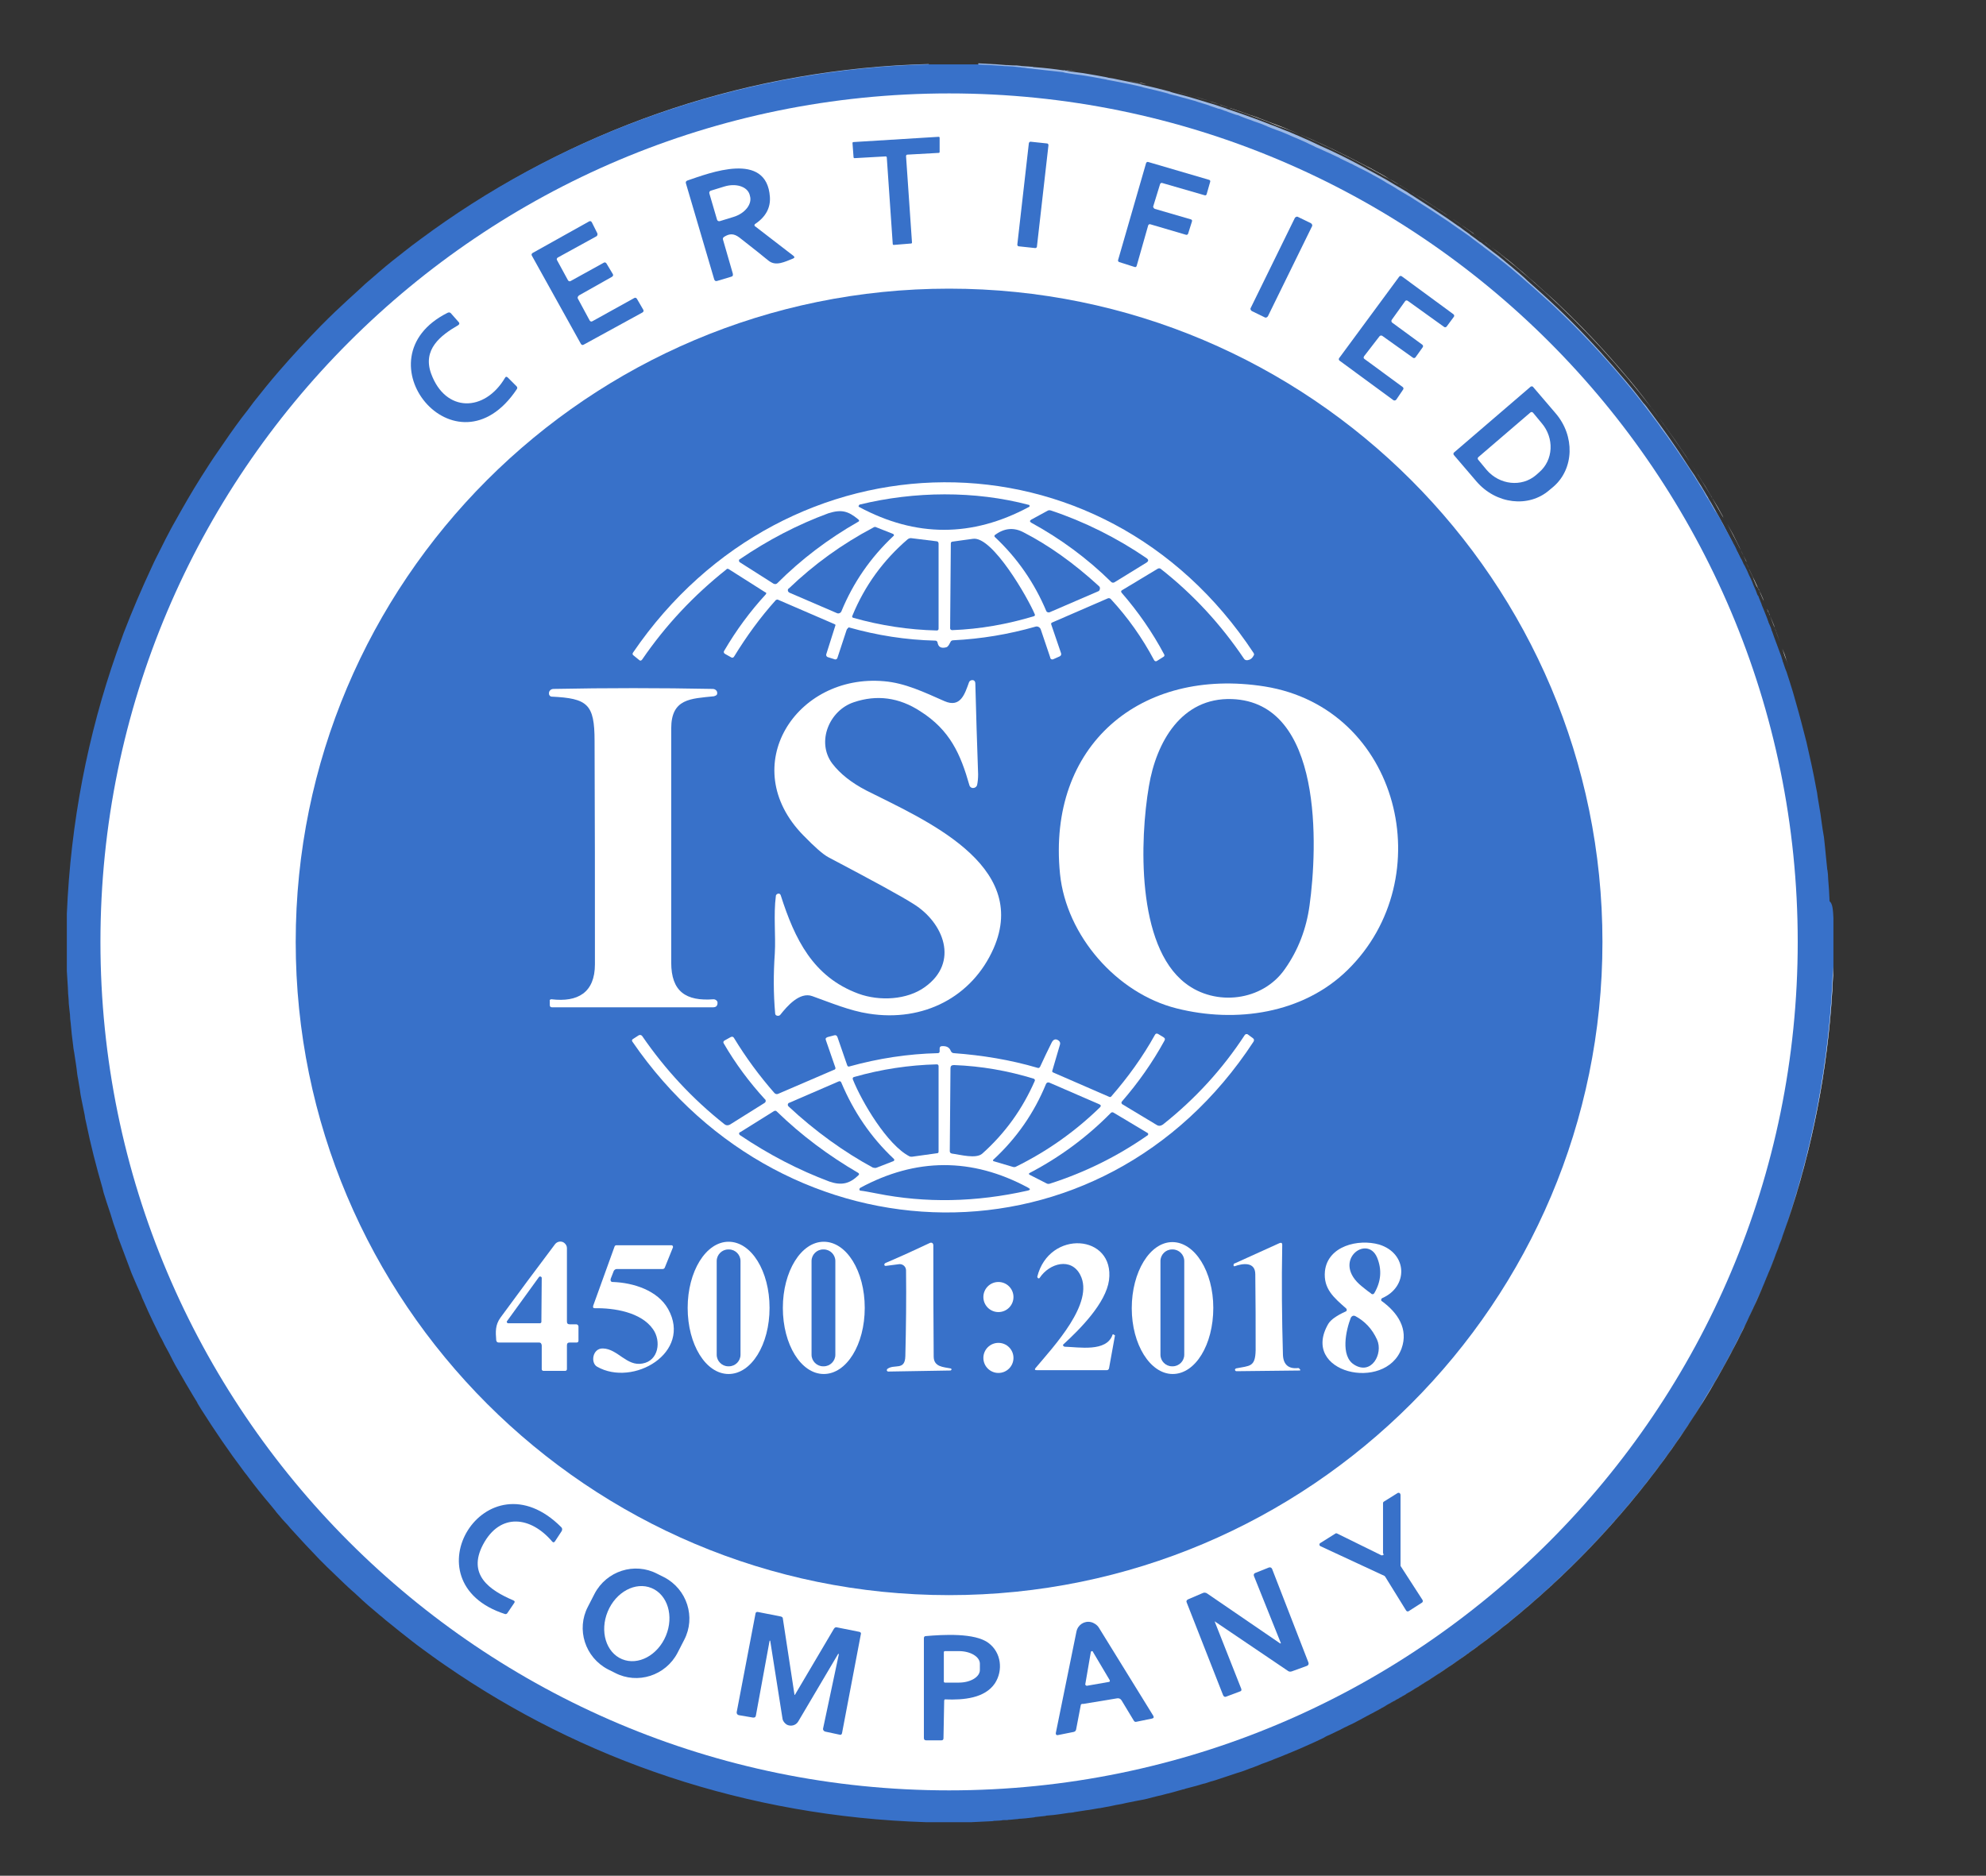
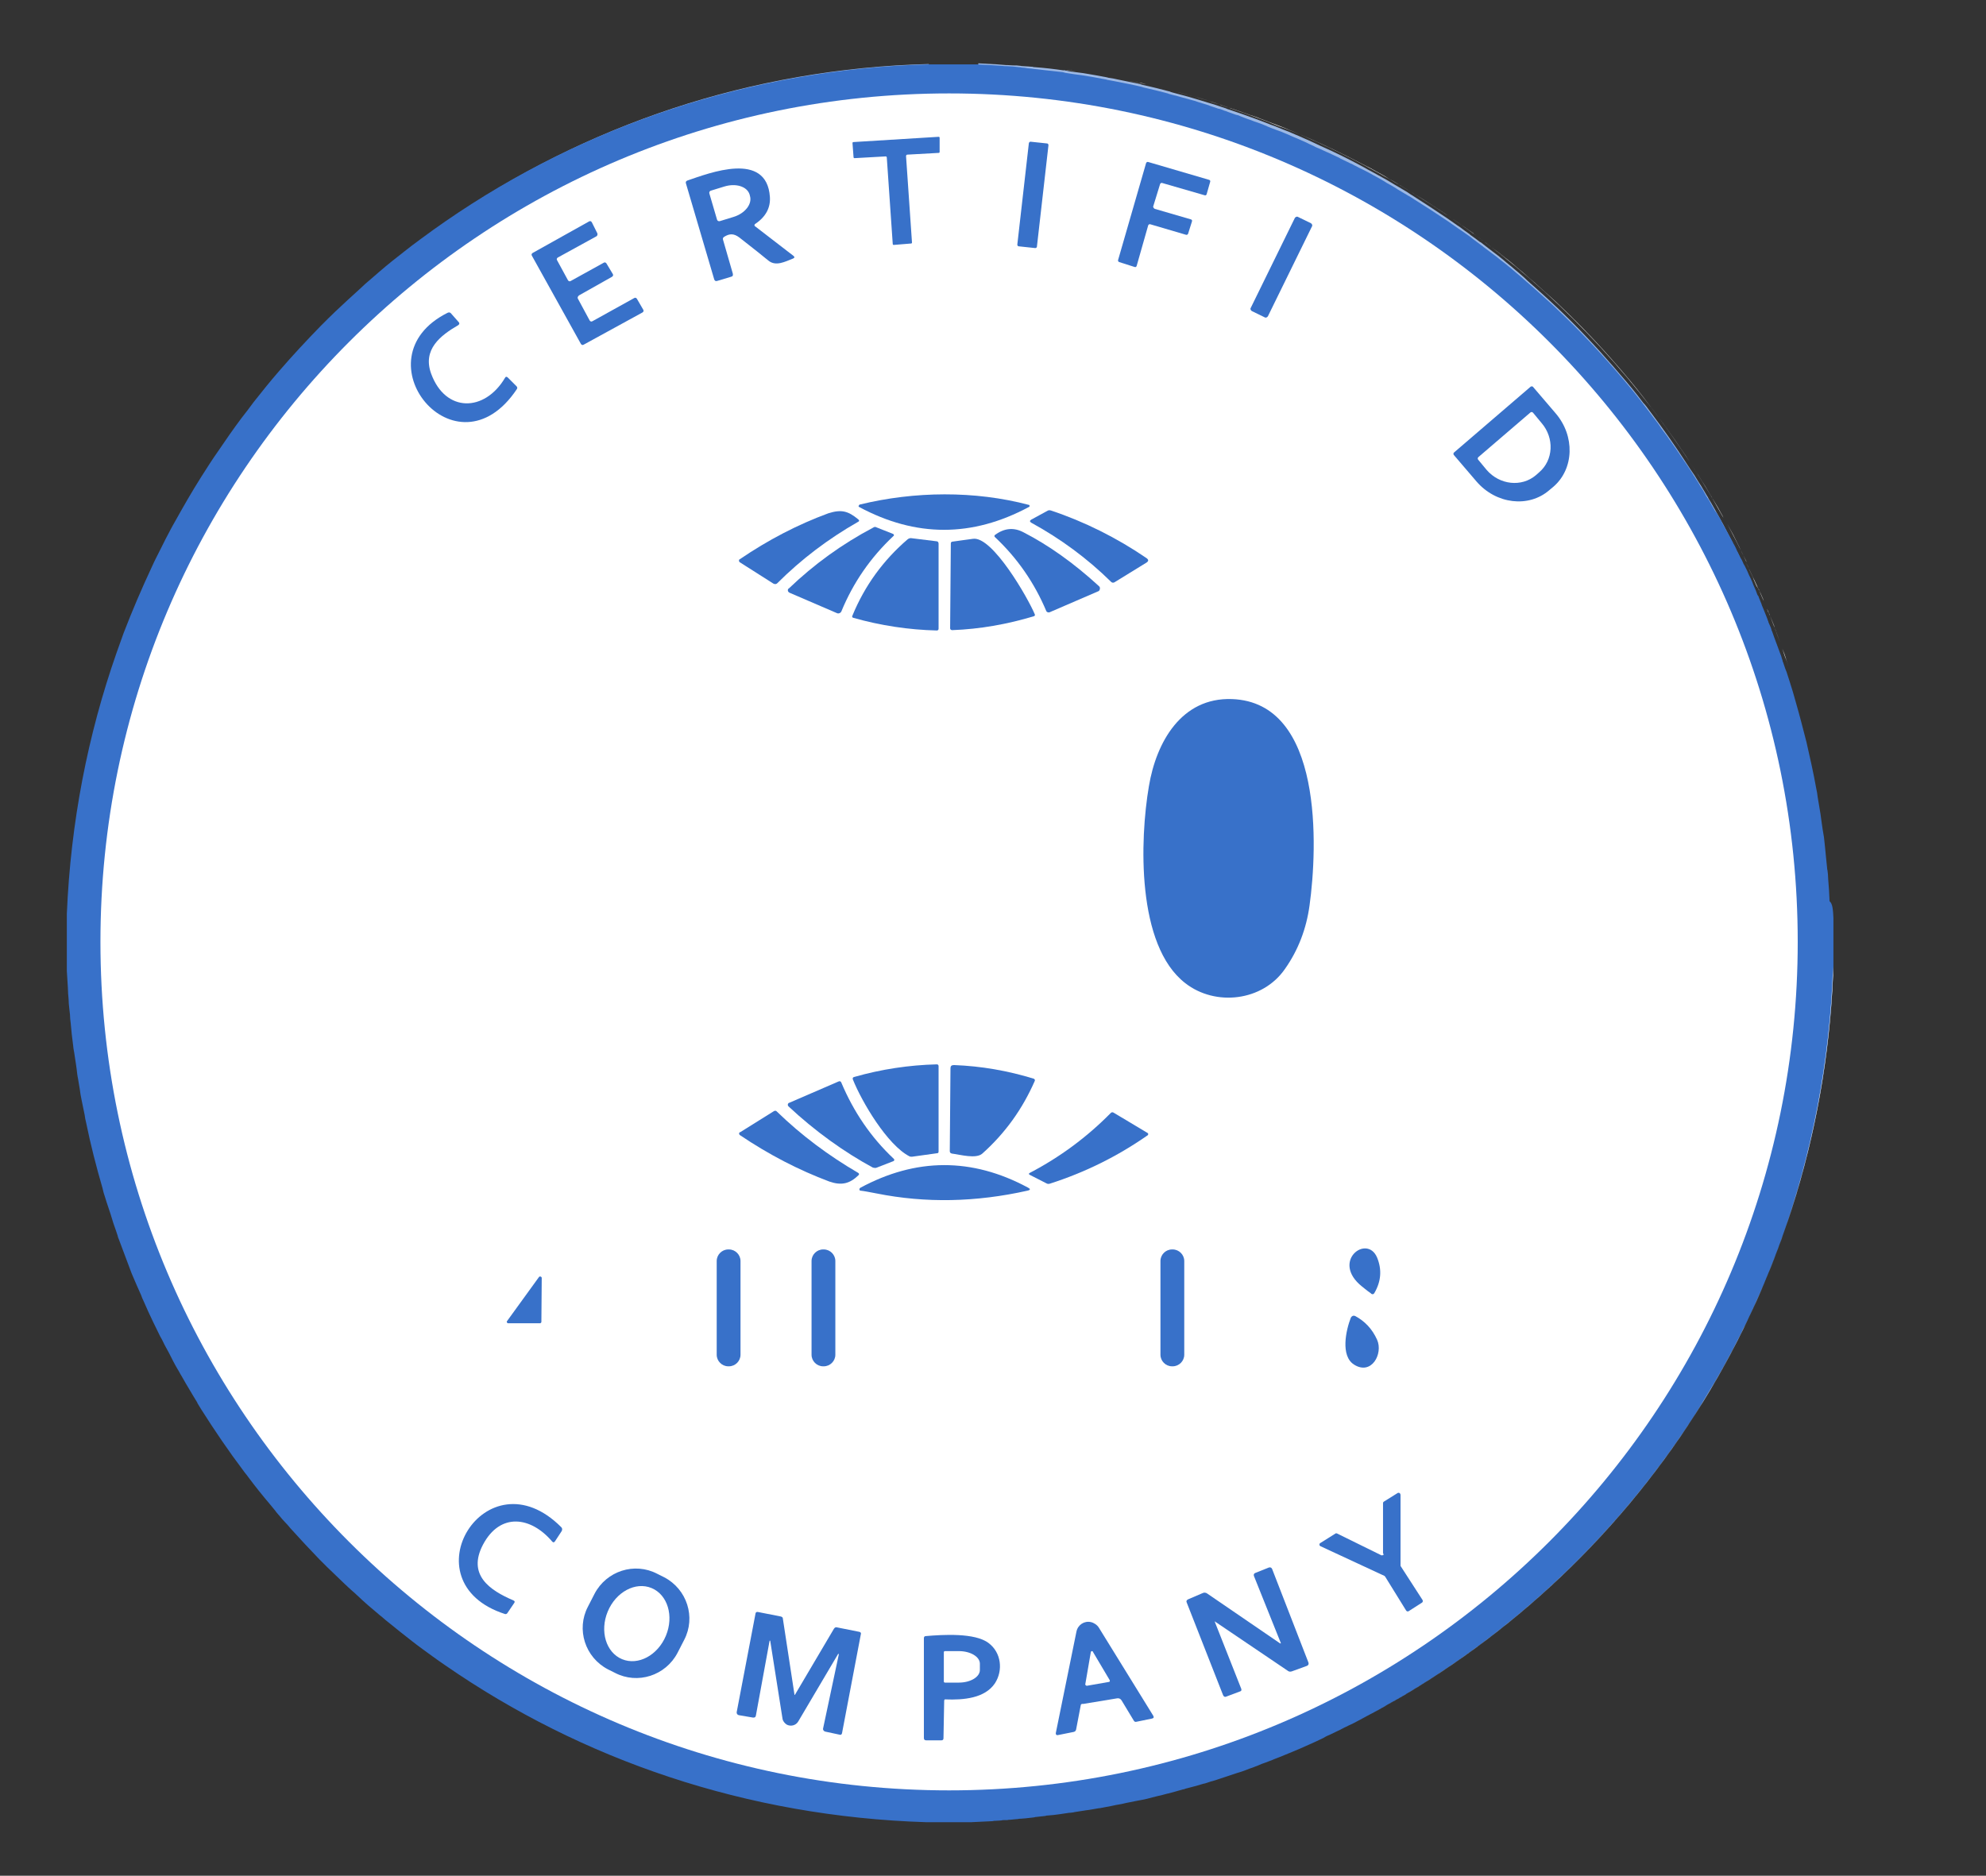
<svg xmlns="http://www.w3.org/2000/svg" version="1.1" id="Layer_1" x="0px" y="0px" viewBox="0 0 567.5 536.1" style="enable-background:new 0 0 567.5 536.1;" xml:space="preserve">
  <rect x="0" y="0" width="567.5" height="536.1" fill="#333333" stroke="none" />
  <style type="text/css">
	.st0{fill:none;stroke:#9CB8E4;stroke-width:2;}
	.st1{fill:#3871C9;}
	.st2{fill:#FFFFFF;}
</style>
  <g>
    <path class="st0" d="M21.2,260.9c1-26,5.9-50.9,14.1-74.2c0.7-1.9,1.3-3.7,2-5.6c2.4-6.4,5.1-12.8,8-18.9c0.8-1.8,1.7-3.5,2.6-5.3   c0.4-0.9,0.9-1.7,1.3-2.6c0.9-1.7,1.8-3.4,2.7-5.1c2.3-4.3,4.8-8.5,7.3-12.6c1.5-2.5,3.1-4.9,4.7-7.3c1.1-1.6,2.2-3.2,3.3-4.8   c1.1-1.6,2.2-3.1,3.4-4.7c1.2-1.5,2.3-3.1,3.5-4.6c1.2-1.5,2.4-3,3.6-4.5c1.2-1.5,2.5-3,3.7-4.4c3.8-4.4,7.7-8.6,11.7-12.7   c0.7-0.7,1.4-1.4,2-2c1.4-1.3,2.8-2.7,4.2-4c2.1-2,4.2-3.9,6.4-5.8c0,0,0,0,0,0c1.4-1.3,2.9-2.5,4.4-3.8c0,0,0,0,0,0   c2.2-1.8,4.5-3.7,6.7-5.5c0,0,0,0,0,0c1.5-1.2,3-2.4,4.6-3.5c0,0,0,0,0,0c37.9-28.3,84.1-46.1,134.7-49.3c3.1-0.2,6.1-0.3,9.2-0.4   c0,0,0.1,0,0.1,0" />
    <path class="st0" d="M521.3,262.5c-0.1-2.1-0.2-4.1-0.3-6.2c-0.1-2.1-0.3-4.2-0.4-6.3c-0.1-0.8-0.1-1.6-0.2-2.5   c0-0.2,0-0.4-0.1-0.6c-0.1-1-0.2-1.9-0.3-2.9c-0.1-1-0.2-2-0.3-3.1c-0.1-0.9-0.2-1.9-0.3-2.8c0-0.2-0.1-0.4-0.1-0.6   c-0.1-0.6-0.2-1.2-0.2-1.8c-0.1-0.7-0.2-1.4-0.3-2.1c-0.1-0.7-0.2-1.5-0.3-2.2c-0.1-0.8-0.2-1.6-0.4-2.4c-0.1-0.8-0.3-1.6-0.4-2.3   c-0.1-0.8-0.3-1.6-0.4-2.4c-0.8-4.4-1.8-8.9-2.8-13.2c-0.9-3.9-2-7.7-3.1-11.5c-0.5-1.9-1.1-3.8-1.7-5.7c-0.3-0.9-0.6-1.9-0.9-2.8   c-0.4-1.2-0.8-2.5-1.2-3.7c-0.2-0.5-0.4-1-0.5-1.5c-0.2-0.6-0.4-1.3-0.7-1.9c-0.5-1.4-1-2.7-1.5-4.1c-0.1-0.2-0.1-0.3-0.2-0.5   c0-0.1-0.1-0.2-0.1-0.2c-0.5-1.2-1-2.5-1.5-3.7c-0.1-0.3-0.3-0.7-0.4-1c-0.3-0.7-0.6-1.4-0.9-2.1c-0.2-0.4-0.4-0.9-0.5-1.3   c-0.4-1-0.9-2.1-1.3-3.1c-0.2-0.5-0.5-1.1-0.7-1.6c-0.1-0.2-0.2-0.5-0.3-0.8c-0.3-0.6-0.6-1.3-0.9-1.9c-0.4-0.8-0.8-1.6-1.1-2.4   c-0.1-0.3-0.3-0.6-0.4-0.9c-0.5-1.1-1.1-2.3-1.7-3.4c-0.1-0.1-0.1-0.3-0.2-0.4c-0.5-1-1-2-1.5-3c-0.5-1-1.1-2.1-1.6-3.1   c-0.3-0.6-0.7-1.2-1-1.8c-0.5-0.9-1-1.8-1.5-2.7c-0.6-1-1.1-2-1.7-2.9c-0.1-0.2-0.2-0.4-0.3-0.6c-0.1-0.1-0.1-0.2-0.2-0.3   c-0.5-0.9-1.1-1.8-1.6-2.7c-0.3-0.5-0.6-0.9-0.9-1.4c-0.7-1.2-1.4-2.3-2.2-3.4c-0.5-0.8-1-1.5-1.5-2.3c-3-4.6-6.1-9-9.4-13.4   c-0.3-0.4-0.6-0.8-0.9-1.2c-0.5-0.7-1-1.4-1.6-2c-2.1-2.8-4.3-5.5-6.6-8.1c-0.6-0.7-1.2-1.4-1.8-2.1c-5.2-6-10.6-11.7-16.3-17.1   c-1-0.9-1.9-1.8-2.9-2.7c-1-0.9-2-1.8-3-2.7c-1.1-1-2.2-1.9-3.2-2.9c-0.9-0.8-1.9-1.7-2.9-2.5c-1-0.9-2.1-1.7-3.1-2.6   c-1.1-0.9-2.1-1.7-3.2-2.5c-1-0.8-2.1-1.6-3.1-2.4c0,0,0,0-0.1,0c-1-0.8-2.1-1.6-3.1-2.3c-0.1-0.1-0.1-0.1-0.2-0.2   c-0.9-0.6-1.8-1.3-2.6-1.9c-0.3-0.2-0.6-0.4-0.9-0.6c-1-0.7-2-1.4-3-2.1c-3.1-2.1-6.2-4.1-9.3-6.1c-0.7-0.4-1.4-0.9-2-1.3   c-0.9-0.5-1.8-1.1-2.7-1.6c-1.1-0.6-2.1-1.3-3.2-1.9c-1.3-0.7-2.5-1.4-3.8-2.1c-1-0.5-2-1.1-2.9-1.6c-3.9-2.1-7.9-4.1-12-5.9   c-1.1-0.5-2.1-1-3.2-1.5c-1.1-0.5-2.3-1-3.4-1.5c-0.2-0.1-0.3-0.1-0.5-0.2c-1.1-0.5-2.3-1-3.4-1.4c-0.2-0.1-0.3-0.1-0.5-0.2   c-1.2-0.5-2.4-1-3.6-1.4c-0.1,0-0.1,0-0.2-0.1c-1.2-0.5-2.5-0.9-3.7-1.4c0,0,0,0,0,0c-1.3-0.5-2.6-0.9-3.9-1.4   c-1.2-0.4-2.3-0.8-3.5-1.2c-0.4-0.1-0.7-0.2-1.1-0.4c-0.7-0.2-1.4-0.5-2.1-0.7c-0.4-0.1-0.8-0.3-1.2-0.4c-0.6-0.2-1.1-0.3-1.7-0.5   c-1.7-0.5-3.5-1.1-5.3-1.6c-0.7-0.2-1.5-0.4-2.2-0.6c-0.6-0.2-1.3-0.3-1.9-0.5c-0.5-0.1-1-0.3-1.4-0.4c-0.1,0-0.1,0-0.2-0.1   c-1.1-0.3-2.3-0.6-3.5-0.9c-1.1-0.3-2.2-0.5-3.4-0.8c-0.5-0.1-1-0.2-1.5-0.4c-0.1,0-0.3-0.1-0.4-0.1c-1-0.2-2-0.4-3-0.6   c0,0,0,0,0,0c-1-0.2-2-0.4-2.9-0.6c-0.9-0.2-1.8-0.4-2.7-0.5c-0.1,0-0.2,0-0.3-0.1c-0.4-0.1-0.7-0.1-1.1-0.2   c-0.5-0.1-1.1-0.2-1.6-0.3c-0.8-0.1-1.5-0.3-2.3-0.4c-0.6-0.1-1.2-0.2-1.8-0.3c-0.8-0.1-1.5-0.2-2.3-0.3c0,0,0,0,0,0   c-0.8-0.1-1.7-0.2-2.5-0.4c-0.1,0-0.3,0-0.5-0.1c0,0,0,0,0,0c-0.1,0-0.2,0-0.4,0c-2.7-0.4-5.4-0.7-8.1-0.9c-0.2,0-0.5,0-0.7-0.1   c-0.4,0-0.7-0.1-1.1-0.1c-0.6,0-1.1-0.1-1.7-0.1c-0.2,0-0.4,0-0.7-0.1c-0.6-0.1-1.2-0.1-1.8-0.1c0,0-0.1,0-0.1,0   c-0.6,0-1.1-0.1-1.7-0.1c-0.1,0-0.3,0-0.4,0c-0.8-0.1-1.7-0.1-2.5-0.2c-1.8-0.1-3.6-0.2-5.4-0.3" />
    <path class="st0" d="M277.1,519.1h0.1c2-0.1,4.1-0.2,6.1-0.3c1-0.1,2.1-0.1,3.1-0.2c0,0,0,0,0,0c0.1,0,0.3,0,0.4,0   c0.2,0,0.4,0,0.6,0c0.2,0,0.5,0,0.8-0.1c0.7,0,1.4-0.1,2.1-0.2h0c0,0,0.1,0,0.1,0c0.7-0.1,1.4-0.1,2.1-0.2c0.9-0.1,1.8-0.2,2.6-0.2   c0.1,0,0.3,0,0.5,0c0.9-0.1,1.8-0.2,2.7-0.3c0.1,0,0.3,0,0.4,0c1.2-0.1,2.4-0.3,3.6-0.4c0.9-0.1,1.8-0.2,2.7-0.4c0.1,0,0.1,0,0.2,0   c0.9-0.1,1.7-0.2,2.6-0.4c0.9-0.1,1.8-0.3,2.7-0.4c0.9-0.2,1.9-0.3,2.8-0.5c0.1,0,0.1,0,0.2,0c0.4-0.1,0.7-0.1,1.1-0.2   c0.2,0,0.4-0.1,0.5-0.1c4-0.7,8-1.5,12-2.5l1.5-0.4c2.9-0.7,5.8-1.4,8.7-2.2c0.1,0,0.1,0,0.2,0c58.6-16.1,108.4-52.5,141.3-101.4   c2.2-3.2,4.2-6.5,6.3-9.8c3.5-5.8,6.8-11.8,9.9-17.9c0.4-0.9,0.9-1.8,1.3-2.6c0.8-1.8,1.7-3.5,2.5-5.3c0.8-1.8,1.6-3.6,2.4-5.4   c0.8-1.8,1.5-3.6,2.3-5.5c0.4-0.9,0.7-1.8,1.1-2.8c0.7-1.8,1.4-3.7,2.1-5.6c8.7-24.2,13.8-50.3,14.7-77.5" />
    <path class="st0" d="M21.2,277.1c0.1,1.6,0.2,3.2,0.3,4.8c0.1,1.1,0.1,2.1,0.2,3.2c0.1,0.9,0.1,1.8,0.2,2.6   c0.1,0.6,0.1,1.2,0.2,1.8c0.1,0.8,0.1,1.6,0.2,2.4c0.2,2.1,0.4,4.2,0.7,6.3c0,0.3,0.1,0.6,0.1,0.9c0,0.4,0.1,0.7,0.1,1.1   c0.1,1.1,0.3,2.2,0.5,3.2c0.1,0.5,0.1,0.9,0.2,1.4c0.1,0.9,0.3,1.9,0.4,2.8c0.2,1,0.3,2,0.5,3c0.2,1,0.4,2,0.5,3   c0.3,1.5,0.6,2.9,0.9,4.4c0.1,0.7,0.3,1.4,0.4,2.1c1.3,6.3,2.9,12.5,4.7,18.7c0.2,0.8,0.5,1.6,0.7,2.5c0.2,0.8,0.5,1.6,0.8,2.4   c0.2,0.8,0.5,1.6,0.8,2.4c0.5,1.6,1.1,3.2,1.6,4.8c0.1,0.4,0.3,0.8,0.4,1.2c0.1,0.4,0.3,0.8,0.4,1.2c0.3,0.8,0.6,1.6,0.9,2.4   c0.3,0.8,0.6,1.6,0.9,2.4c0.3,0.8,0.6,1.6,0.9,2.4c0.3,0.8,0.6,1.6,0.9,2.4c0.5,1.2,1,2.3,1.4,3.5c0.4,0.9,0.8,1.8,1.2,2.7   c0.3,0.6,0.5,1.3,0.8,1.9c0.8,1.9,1.7,3.8,2.6,5.7c0.7,1.4,1.4,2.9,2.1,4.3c0.4,0.8,0.8,1.6,1.2,2.5c0.4,0.8,0.8,1.5,1.2,2.2   c0.8,1.6,1.7,3.1,2.5,4.6c0.4,0.6,0.7,1.3,1.1,1.9c0.4,0.7,0.8,1.4,1.2,2.1c0.7,1.2,1.4,2.5,2.2,3.7c0.3,0.6,0.7,1.2,1.1,1.8   c0,0,0,0,0,0.1c0.4,0.6,0.7,1.2,1.1,1.8c3.7,6,7.7,11.9,12,17.5c0.4,0.6,0.8,1.1,1.3,1.7c2,2.7,4.1,5.3,6.2,7.9   c0.5,0.6,0.9,1.1,1.4,1.7c0.5,0.6,0.9,1.1,1.4,1.7c0.4,0.5,0.9,1,1.3,1.6c0.5,0.6,1,1.2,1.6,1.8c2.7,3,5.4,6,8.2,8.8   c0.7,0.7,1.3,1.4,2,2.1c1.7,1.7,3.4,3.4,5.2,5.1c0.4,0.3,0.7,0.7,1.1,1c0.7,0.7,1.4,1.3,2.2,2c2.2,2,4.3,3.9,6.6,5.8   c0.7,0.6,1.5,1.3,2.2,1.9c2.2,1.9,4.5,3.7,6.9,5.5c1.9,1.5,3.8,2.9,5.7,4.3c1.2,0.9,2.5,1.8,3.7,2.6   c38.5,26.8,85.1,43.1,136.2,44.7" />
  </g>
  <g>
    <path class="st1" d="M523.9,262.4v13.8c0,0.9-0.1,1.8-0.1,2.6C520,366,473.3,440.4,404.2,482.7c-1.1,0.7-2.2,1.3-3.3,2   c-1,0.6-2.1,1.2-3.2,1.8c-0.5,0.3-0.9,0.5-1.4,0.8c-1.8,1.1-3.7,2.1-5.6,3.1c-0.9,0.5-1.7,0.9-2.6,1.4c-0.9,0.5-1.7,0.9-2.6,1.3   c-0.9,0.4-1.8,0.9-2.6,1.3c-0.9,0.4-1.8,0.9-2.7,1.3c-0.7,0.3-1.4,0.6-2,1c-0.7,0.3-1.4,0.7-2.1,1c-0.7,0.3-1.3,0.6-2,0.9   c-0.9,0.4-1.8,0.8-2.7,1.2c-1.9,0.8-3.8,1.6-5.8,2.4c-0.7,0.3-1.4,0.5-2,0.8c-0.7,0.3-1.4,0.5-2.1,0.8c-0.6,0.2-1.2,0.4-1.8,0.7   c-0.6,0.2-1.2,0.5-1.8,0.7c-0.6,0.2-1.2,0.4-1.9,0.7c-0.8,0.3-1.6,0.6-2.4,0.8c-1.2,0.4-2.4,0.8-3.6,1.2c-0.8,0.3-1.6,0.5-2.4,0.8   c-0.4,0.1-0.9,0.3-1.3,0.4c0,0-0.1,0-0.1,0c-0.5,0.2-1,0.3-1.5,0.5c-0.3,0.1-0.6,0.2-0.8,0.2c-0.6,0.2-1.1,0.3-1.7,0.5   c-0.4,0.1-0.7,0.2-1.1,0.3c-0.5,0.1-1,0.3-1.5,0.4c-0.4,0.1-0.9,0.2-1.3,0.4c-0.1,0-0.1,0-0.2,0c-0.7,0.2-1.4,0.4-2.1,0.6   c-0.7,0.2-1.5,0.4-2.2,0.6c0,0,0,0-0.1,0c-0.5,0.1-1,0.3-1.5,0.4c-1,0.2-2,0.5-2.9,0.7l-1.5,0.4c-0.5,0.1-0.9,0.2-1.4,0.3   c-0.5,0.1-1.1,0.2-1.6,0.3c-1,0.2-2,0.4-3,0.6c-0.4,0.1-0.9,0.2-1.3,0.3c-0.6,0.1-1.2,0.2-1.7,0.3c-0.5,0.1-1,0.2-1.4,0.3   c-0.5,0.1-1.1,0.2-1.6,0.3c-0.2,0-0.4,0.1-0.5,0.1c-0.4,0.1-0.7,0.1-1.1,0.2c-0.1,0-0.1,0-0.2,0c-0.9,0.2-1.9,0.3-2.9,0.5   c-0.3,0-0.5,0.1-0.8,0.1c-0.6,0.1-1.3,0.2-1.9,0.3c-0.4,0.1-0.9,0.1-1.3,0.2c-0.2,0-0.3,0.1-0.4,0.1c-0.3,0-0.6,0.1-0.9,0.1   c-0.1,0-0.1,0-0.2,0c-0.9,0.1-1.8,0.3-2.7,0.4c-1.2,0.2-2.4,0.3-3.7,0.4c-0.1,0-0.3,0-0.4,0.1c-0.9,0.1-1.8,0.2-2.7,0.3   c-0.2,0-0.3,0-0.5,0.1c-0.3,0-0.5,0.1-0.8,0.1c-0.6,0.1-1.2,0.1-1.8,0.2c-0.4,0-0.9,0.1-1.3,0.1c-0.3,0-0.6,0-0.9,0.1   c0,0-0.1,0-0.1,0h0c-0.7,0.1-1.4,0.1-2.1,0.2c-0.3,0-0.5,0-0.8,0.1c0,0-0.1,0-0.1,0c-0.1,0-0.3,0-0.4,0h-0.1c-0.1,0-0.3,0-0.4,0h0   c-0.2,0-0.4,0-0.7,0.1c-0.5,0-1,0.1-1.6,0.1c-0.3,0-0.6,0-0.9,0.1c-2.1,0.1-4.1,0.2-6.2,0.3h-12.6c-51.6-1.6-98.6-17.9-137.5-44.8   c-1.3-0.9-2.5-1.7-3.7-2.6c-1.9-1.4-3.9-2.8-5.8-4.3c-2.3-1.8-4.6-3.6-6.9-5.5c-0.8-0.6-1.5-1.3-2.3-1.9c-2.3-1.9-4.5-3.8-6.6-5.8   c-0.7-0.7-1.5-1.3-2.2-2c-0.4-0.3-0.7-0.7-1.1-1c-1.8-1.7-3.5-3.4-5.3-5.1c-0.7-0.7-1.4-1.4-2.1-2.1c-2.8-2.9-5.6-5.9-8.3-8.9   c-0.5-0.6-1-1.2-1.6-1.8c-0.5-0.5-0.9-1-1.4-1.6c-0.5-0.6-1-1.1-1.4-1.7c-0.5-0.6-0.9-1.1-1.4-1.7c-2.2-2.6-4.3-5.2-6.3-7.9   c-0.4-0.6-0.9-1.1-1.3-1.7c-4.3-5.7-8.3-11.6-12.1-17.6c-0.4-0.6-0.7-1.2-1.1-1.8c0,0,0,0,0-0.1c-0.4-0.6-0.7-1.2-1.1-1.8   c-0.7-1.2-1.5-2.5-2.2-3.7c-0.4-0.7-0.8-1.4-1.2-2.1c-0.4-0.6-0.7-1.3-1.1-1.9c-0.9-1.5-1.7-3.1-2.5-4.7c-0.4-0.7-0.8-1.5-1.2-2.2   c-0.4-0.8-0.8-1.7-1.3-2.5c-0.7-1.4-1.4-2.9-2.1-4.3c-0.9-1.9-1.8-3.8-2.6-5.7c-0.3-0.6-0.6-1.3-0.8-1.9c-0.4-0.9-0.8-1.8-1.2-2.7   c-0.5-1.2-1-2.3-1.5-3.5c-0.3-0.8-0.6-1.6-0.9-2.4c-0.3-0.8-0.6-1.6-0.9-2.4c-0.3-0.8-0.6-1.6-0.9-2.4c-0.3-0.8-0.6-1.6-0.9-2.4   c-0.2-0.4-0.3-0.8-0.4-1.2c-0.1-0.4-0.3-0.8-0.4-1.2c-0.6-1.6-1.1-3.2-1.6-4.9c-0.3-0.8-0.5-1.6-0.8-2.4c-0.3-0.8-0.5-1.6-0.8-2.5   c-0.3-0.8-0.5-1.6-0.7-2.5c-1.8-6.2-3.4-12.4-4.7-18.8c-0.2-0.7-0.3-1.4-0.4-2.1c-0.3-1.5-0.6-2.9-0.9-4.4c-0.2-1-0.4-2-0.5-3   c-0.2-1-0.3-2-0.5-3c-0.2-0.9-0.3-1.9-0.4-2.8c-0.1-0.5-0.1-0.9-0.2-1.4c-0.2-1.1-0.3-2.2-0.5-3.3c-0.1-0.4-0.1-0.7-0.2-1.1   c0-0.3-0.1-0.6-0.1-0.9c-0.3-2.1-0.5-4.2-0.7-6.4c-0.1-0.8-0.2-1.6-0.2-2.4c-0.1-0.6-0.1-1.2-0.2-1.8c-0.1-0.9-0.2-1.8-0.2-2.7   c-0.1-1.1-0.2-2.1-0.2-3.2c-0.1-1.6-0.2-3.2-0.3-4.8v-16.3c1.1-26.2,6-51.2,14.2-74.6c0.7-1.9,1.3-3.7,2-5.6   c2.5-6.5,5.2-12.8,8.1-19c0.8-1.8,1.7-3.5,2.6-5.3c0.4-0.9,0.9-1.7,1.3-2.6c0.9-1.7,1.8-3.5,2.8-5.2c2.4-4.3,4.8-8.5,7.4-12.6   c1.6-2.5,3.1-4.9,4.8-7.3c1.1-1.6,2.2-3.2,3.3-4.8c1.1-1.6,2.3-3.2,3.4-4.7c1.2-1.5,2.4-3.1,3.5-4.6c1.2-1.5,2.4-3,3.6-4.5   c1.2-1.5,2.5-3,3.7-4.4c3.8-4.4,7.8-8.7,11.8-12.8l2.1-2.1c1.4-1.4,2.8-2.7,4.2-4c2.1-2,4.3-3.9,6.4-5.9c0,0,0,0,0,0   c1.5-1.3,2.9-2.5,4.4-3.8c0,0,0,0,0,0c2.2-1.9,4.5-3.7,6.8-5.5c0,0,0,0,0,0c1.5-1.2,3.1-2.4,4.6-3.5c0,0,0,0,0,0   c38.2-28.4,84.9-46.3,135.9-49.6c3.1-0.2,6.2-0.3,9.3-0.4h13.9c1.8,0.1,3.7,0.2,5.5,0.3c0.8,0.1,1.7,0.1,2.5,0.2c0.1,0,0.3,0,0.4,0   c0.6,0,1.2,0.1,1.7,0.1c0,0,0.1,0,0.1,0c0.6,0.1,1.2,0.1,1.8,0.2c0.2,0,0.5,0,0.7,0.1c0.6,0,1.2,0.1,1.7,0.2c0.4,0,0.7,0.1,1.1,0.1   c0.2,0,0.5,0.1,0.7,0.1c2.7,0.3,5.5,0.6,8.1,0.9c0.1,0,0.3,0,0.4,0.1c0,0,0,0,0,0c0,0,0,0,0,0c0.2,0,0.3,0,0.4,0.1   c0.4,0.1,0.9,0.1,1.3,0.2c0.4,0.1,0.9,0.1,1.3,0.2c0,0,0,0,0,0c0.8,0.1,1.5,0.2,2.3,0.3c0.6,0.1,1.2,0.2,1.8,0.3   c0.8,0.1,1.6,0.3,2.3,0.4c0.5,0.1,1.1,0.2,1.6,0.3c0.4,0.1,0.7,0.1,1.1,0.2c0.1,0,0.2,0,0.3,0.1c0.9,0.2,1.8,0.3,2.7,0.5   c1,0.2,2,0.4,3,0.6c0,0,0,0,0,0c1,0.2,2,0.4,2.9,0.6h0c0.1,0,0.3,0.1,0.4,0.1c0.5,0.1,1,0.2,1.5,0.4c1.1,0.3,2.3,0.5,3.4,0.8   c1.2,0.3,2.3,0.6,3.5,0.9h0c0,0,0,0,0,0c0.1,0,0.1,0,0.2,0.1c0.5,0.1,1,0.3,1.5,0.4c0.4,0.1,0.8,0.2,1.2,0.3   c0.2,0.1,0.5,0.1,0.7,0.2c0.7,0.2,1.5,0.4,2.2,0.6c0.2,0.1,0.5,0.1,0.7,0.2c0.8,0.2,1.5,0.4,2.3,0.7c0.8,0.2,1.5,0.5,2.3,0.7   c0.2,0.1,0.4,0.1,0.6,0.2c0.1,0,0.1,0,0.2,0.1c0.3,0.1,0.6,0.2,0.9,0.3c0.4,0.1,0.8,0.3,1.2,0.4c0.2,0.1,0.5,0.2,0.7,0.2   c0.5,0.1,0.9,0.3,1.4,0.5c0.4,0.1,0.7,0.2,1.1,0.4c0.8,0.3,1.5,0.5,2.3,0.8c0.1,0,0.3,0.1,0.4,0.1c0,0,0.1,0,0.1,0   c0.3,0.1,0.5,0.2,0.7,0.3c0.4,0.2,0.9,0.3,1.3,0.5c0.3,0.1,0.5,0.2,0.8,0.3c0.6,0.2,1.2,0.4,1.9,0.7c0,0,0,0,0,0   c0.3,0.1,0.6,0.2,0.9,0.3c0.9,0.3,1.9,0.7,2.8,1.1c0.1,0,0.1,0.1,0.2,0.1c0.8,0.3,1.7,0.7,2.6,1c0.4,0.1,0.7,0.3,1.1,0.4   c0.2,0.1,0.3,0.1,0.5,0.2c0.4,0.2,0.8,0.3,1.2,0.5c0.4,0.2,0.8,0.3,1.1,0.5c0.4,0.2,0.8,0.3,1.2,0.5c0.2,0.1,0.3,0.1,0.5,0.2   c0.9,0.4,1.8,0.8,2.7,1.2c0.1,0,0.2,0.1,0.2,0.1c0.2,0.1,0.4,0.2,0.6,0.3c0.6,0.3,1.2,0.5,1.7,0.8c0.1,0,0.1,0.1,0.2,0.1   c0.1,0,0.1,0.1,0.2,0.1c0.4,0.2,0.8,0.3,1.2,0.5c0.7,0.3,1.4,0.7,2.2,1c1.1,0.5,2.1,1,3.2,1.5c0.1,0.1,0.2,0.1,0.3,0.2   c1,0.5,1.9,0.9,2.9,1.4c0.1,0.1,0.2,0.1,0.3,0.1c0.3,0.2,0.6,0.3,0.9,0.5c0.3,0.1,0.6,0.3,0.8,0.4c0.5,0.3,1,0.5,1.6,0.8   c1,0.5,2,1,3,1.6c1.3,0.7,2.6,1.4,3.8,2.2c1.1,0.6,2.2,1.2,3.2,1.9c0.9,0.5,1.8,1.1,2.7,1.6c0.7,0.4,1.4,0.8,2.1,1.3   c3.2,2,6.3,4,9.4,6.1c1,0.7,2,1.4,3,2.1c0.3,0.2,0.6,0.4,0.9,0.6c0.9,0.6,1.8,1.3,2.7,1.9c0.1,0.1,0.2,0.1,0.2,0.2   c1.1,0.8,2.1,1.6,3.2,2.4c0,0,0.1,0,0.1,0.1c1.1,0.8,2.1,1.6,3.2,2.4c0.3,0.2,0.5,0.4,0.8,0.6c0.2,0.2,0.4,0.3,0.6,0.5   c0.3,0.2,0.6,0.5,0.9,0.7c0.3,0.2,0.6,0.5,0.9,0.7c1.1,0.9,2.1,1.7,3.1,2.6c1,0.8,1.9,1.6,2.9,2.5c1.1,0.9,2.2,1.9,3.3,2.9   c1,0.9,2,1.8,3,2.7c1,0.9,2,1.8,2.9,2.7c5.8,5.5,11.2,11.2,16.4,17.2c0.6,0.7,1.2,1.4,1.8,2.1c2.3,2.7,4.5,5.4,6.6,8.2   c0.5,0.7,1.1,1.4,1.6,2.1c0.3,0.4,0.6,0.8,0.9,1.2c0.7,0.9,1.4,1.8,2,2.8c0.6,0.8,1.2,1.6,1.8,2.4c0.5,0.8,1.1,1.5,1.6,2.3   c1.1,1.5,2.1,3.1,3.2,4.7c0.3,0.4,0.6,0.8,0.9,1.3c0.5,0.8,1,1.5,1.5,2.3c0.2,0.4,0.5,0.8,0.7,1.1c0.1,0.1,0.1,0.2,0.1,0.2   c0.5,0.7,0.9,1.4,1.3,2.1c0.3,0.5,0.6,0.9,0.9,1.4c0.2,0.4,0.4,0.7,0.6,1.1c0.1,0.1,0.1,0.2,0.2,0.4c0.1,0.1,0.2,0.2,0.2,0.3   c0.2,0.3,0.4,0.6,0.6,0.9c0.1,0.1,0.1,0.2,0.2,0.3c0.1,0.2,0.2,0.4,0.3,0.6h0c0.4,0.6,0.7,1.3,1.1,1.9c0.1,0.2,0.2,0.4,0.4,0.6   c0.1,0.1,0.2,0.3,0.3,0.4c0.2,0.4,0.4,0.7,0.6,1c0.1,0.2,0.2,0.3,0.3,0.5c0.1,0.2,0.2,0.4,0.3,0.6c0.1,0.2,0.2,0.4,0.3,0.6   c0.3,0.6,0.7,1.2,1,1.8c0.6,1,1.1,2.1,1.7,3.1c0.1,0.1,0.1,0.3,0.2,0.4c0.1,0.1,0.2,0.3,0.2,0.4c0.4,0.7,0.8,1.4,1.1,2.2   c0.1,0.1,0.1,0.3,0.2,0.4c0.2,0.3,0.3,0.7,0.5,1c0.1,0.1,0.1,0.3,0.2,0.4c0.1,0.2,0.2,0.5,0.4,0.7c0.2,0.4,0.4,0.8,0.6,1.3   c0.1,0.2,0.2,0.4,0.3,0.5c0.1,0.1,0.1,0.3,0.2,0.4c0.4,0.8,0.8,1.6,1.1,2.4c0.1,0.2,0.2,0.4,0.3,0.6c0.2,0.4,0.4,0.9,0.6,1.3   c0.1,0.3,0.2,0.5,0.3,0.8h0c0.2,0.5,0.5,1.1,0.7,1.6c0.1,0.3,0.2,0.5,0.3,0.8c0.1,0.3,0.2,0.6,0.4,0.8c0.1,0.2,0.2,0.3,0.2,0.5   c0.1,0.3,0.3,0.6,0.4,1c0.2,0.4,0.4,0.9,0.5,1.3c0.3,0.7,0.6,1.4,0.9,2.2c0.1,0.3,0.3,0.7,0.4,1c0.1,0.3,0.2,0.5,0.3,0.8   c0,0,0,0.1,0,0.1c0,0.1,0.1,0.1,0.1,0.2c0.1,0.1,0.1,0.2,0.1,0.3c0,0.1,0.1,0.2,0.1,0.3c0,0,0,0,0,0c0,0,0,0,0,0c0,0,0,0,0,0   c0,0.1,0.1,0.1,0.1,0.2c0.1,0.2,0.2,0.5,0.3,0.7c0.2,0.4,0.3,0.7,0.4,1.1c0,0.1,0.1,0.2,0.1,0.3c0,0.1,0.1,0.2,0.1,0.2   c0,0.1,0.1,0.2,0.1,0.3h0c0.2,0.5,0.3,0.9,0.5,1.4c0.3,0.9,0.7,1.8,1,2.7c0.2,0.6,0.5,1.3,0.7,1.9c0.2,0.5,0.4,1,0.5,1.5   c0.1,0.2,0.2,0.5,0.2,0.7c0,0.1,0,0.1,0.1,0.2c0.3,0.9,0.6,1.9,1,2.8c0.3,0.9,0.6,1.9,0.9,2.8c0.6,1.9,1.2,3.8,1.7,5.7   c1.1,3.8,2.1,7.7,3.1,11.6c1,4.4,2,8.8,2.8,13.3c0.2,0.8,0.3,1.6,0.4,2.4c0.1,0.8,0.3,1.6,0.4,2.4c0.1,0.8,0.3,1.6,0.4,2.4   c0.1,0.7,0.2,1.5,0.3,2.2c0.1,0.7,0.2,1.4,0.3,2.1c0.1,0.6,0.2,1.2,0.3,1.8c0,0.2,0.1,0.4,0.1,0.6c0.1,0.9,0.2,1.9,0.3,2.8   c0.1,1,0.2,2,0.3,3.1c0.1,1,0.2,1.9,0.3,2.9c0,0.2,0,0.4,0.1,0.6c0.1,0.8,0.2,1.6,0.2,2.5c0.2,2.1,0.3,4.2,0.4,6.4   C523.7,258.2,523.8,260.3,523.9,262.4z" />
    <path class="st2" d="M304.9,20c0.9,0.1,1.7,0.2,2.6,0.4c0,0,0,0,0,0c-1-0.2-2-0.3-3-0.4c0,0,0,0,0,0C304.6,20,304.8,20,304.9,20z" />
    <path class="st2" d="M326,23.7c0.5,0.1,1,0.2,1.5,0.4c-0.7-0.2-1.3-0.3-2-0.4c-1-0.2-2-0.4-2.9-0.6c1,0.2,2,0.4,3,0.6   C325.7,23.7,325.8,23.7,326,23.7z" />
    <path class="st2" d="M334.4,25.8c0.1,0,0.1,0,0.2,0.1C334.5,25.8,334.5,25.8,334.4,25.8c-1.2-0.3-2.3-0.6-3.5-0.9   C332.1,25.2,333.2,25.5,334.4,25.8z" />
    <path class="st2" d="M340.9,27.5c1.5,0.4,3.1,0.9,4.6,1.3C344,28.4,342.5,28,340.9,27.5z" />
    <path class="st2" d="M340.2,27.3c0.2,0.1,0.5,0.1,0.7,0.2c-1.2-0.3-2.4-0.7-3.7-1c-0.4-0.1-0.8-0.2-1.2-0.3   c0.6,0.2,1.3,0.3,1.9,0.5C338.7,26.9,339.5,27.1,340.2,27.3z" />
    <path class="st2" d="M347.2,29.4c0.4,0.1,0.8,0.3,1.2,0.4c-0.8-0.2-1.5-0.5-2.3-0.7c-0.2-0.1-0.4-0.1-0.6-0.2   C346.1,29.1,346.7,29.2,347.2,29.4z" />
    <path class="st2" d="M492.5,148c-0.1-0.2-0.2-0.4-0.3-0.6c-0.9-1.7-1.9-3.4-2.9-5c-0.5-0.8-1-1.7-1.5-2.5   c-15.5-25.8-35.6-48.6-59.1-67.3c-15.9-12.6-33.5-23.4-52.3-32c-0.9-0.4-1.8-0.8-2.7-1.2c-1.8-0.8-3.6-1.6-5.4-2.3   c-0.9-0.4-1.8-0.8-2.7-1.1c-1.8-0.7-3.7-1.4-5.5-2.1c-0.9-0.4-1.9-0.7-2.8-1c-0.9-0.3-1.9-0.7-2.8-1c-1.8-0.6-3.5-1.2-5.3-1.8   c-0.2-0.1-0.5-0.2-0.7-0.2c0.7,0.2,1.4,0.5,2.1,0.7c0.4,0.1,0.7,0.2,1.1,0.4c1.2,0.4,2.4,0.8,3.5,1.2c1.3,0.5,2.6,0.9,3.9,1.4   c0,0,0,0,0,0c1.2,0.5,2.5,0.9,3.7,1.4c0.1,0,0.1,0.1,0.2,0.1c1.2,0.5,2.4,1,3.7,1.4c0.2,0.1,0.3,0.1,0.5,0.2   c1.2,0.5,2.3,0.9,3.5,1.4c0.2,0.1,0.3,0.1,0.5,0.2c1.2,0.5,2.3,1,3.5,1.5c1.1,0.5,2.2,1,3.3,1.5c4.1,1.9,8.1,3.9,12.1,6   c1,0.5,2,1,3,1.6c1.3,0.7,2.6,1.4,3.8,2.2c1.1,0.6,2.2,1.2,3.2,1.9c0.9,0.5,1.8,1.1,2.7,1.6c0.7,0.4,1.4,0.8,2.1,1.3   c3.2,2,6.3,4,9.4,6.1c1,0.7,2,1.4,3,2.1c0.3,0.2,0.6,0.4,0.9,0.6c0.9,0.6,1.8,1.3,2.7,1.9c0.1,0.1,0.2,0.1,0.2,0.2   c1.1,0.8,2.1,1.6,3.2,2.4c0,0,0.1,0,0.1,0.1c1.1,0.8,2.1,1.6,3.2,2.4c1.1,0.8,2.1,1.7,3.2,2.5c1.1,0.9,2.1,1.7,3.1,2.6   c1,0.8,1.9,1.6,2.9,2.5c1.1,0.9,2.2,1.9,3.3,2.9c1,0.9,2,1.8,3,2.7c1,0.9,2,1.8,2.9,2.7c5.8,5.5,11.2,11.2,16.4,17.2   c0.6,0.7,1.2,1.4,1.8,2.1c2.3,2.7,4.5,5.4,6.6,8.2c0.5,0.7,1.1,1.4,1.6,2.1c0.3,0.4,0.6,0.8,0.9,1.2c3.3,4.4,6.4,8.9,9.4,13.4   c0.5,0.8,1,1.5,1.5,2.3c0.7,1.1,1.5,2.3,2.2,3.5c0.3,0.5,0.6,0.9,0.9,1.4c0.5,0.9,1.1,1.8,1.6,2.7c0.1,0.1,0.1,0.2,0.2,0.3   c0.1,0.2,0.2,0.4,0.3,0.6c0.6,1,1.1,2,1.7,3c0.4,0.7,0.8,1.4,1.2,2.1C492.3,147.7,492.4,147.8,492.5,148z" />
    <path class="st2" d="M498.7,159.8c0.2,0.3,0.3,0.6,0.4,0.9c-0.1-0.1-0.1-0.3-0.2-0.4c-0.4-0.8-0.8-1.7-1.2-2.5   c-1.3-2.7-2.7-5.3-4.1-8c0.6,1,1.1,2.1,1.7,3.1c0.5,1,1,2,1.5,3c0.1,0.1,0.1,0.3,0.2,0.4C497.5,157.5,498.1,158.7,498.7,159.8z" />
    <path class="st2" d="M503.5,170.5c0.2,0.4,0.4,0.9,0.5,1.3c-0.4-0.9-0.8-1.8-1.2-2.8c-0.1-0.3-0.2-0.6-0.4-0.8   c-0.4-0.8-0.7-1.6-1.1-2.4c-0.8-1.7-1.6-3.4-2.4-5.1c0.4,0.8,0.8,1.6,1.1,2.4c0.3,0.6,0.6,1.3,0.9,1.9c0.1,0.3,0.2,0.5,0.3,0.8   c0.2,0.5,0.5,1.1,0.7,1.6C502.6,168.5,503.1,169.5,503.5,170.5z" />
    <path class="st2" d="M505.7,175.7c0,0.1,0.1,0.2,0.1,0.3c-0.1-0.1-0.1-0.3-0.2-0.4c-0.2-0.5-0.4-1.1-0.7-1.6c0.1,0.3,0.3,0.7,0.4,1   C505.5,175.2,505.6,175.5,505.7,175.7z" />
    <path class="st2" d="M507.1,179.4c0.5,1.3,1,2.7,1.5,4.1c-0.3-0.9-0.7-1.8-1-2.7C507.5,180.3,507.3,179.9,507.1,179.4   c-0.2-0.6-0.5-1.2-0.7-1.8c-0.2-0.5-0.4-1.1-0.6-1.6c0.4,0.9,0.7,1.8,1.1,2.7c0,0.1,0.1,0.2,0.1,0.3   C507,179.1,507.1,179.3,507.1,179.4z" />
    <path class="st2" d="M509.9,186.9c0.4,1.2,0.8,2.4,1.2,3.7c-0.3-0.9-0.6-1.9-1-2.8c-0.3-0.8-0.5-1.6-0.8-2.4   C509.5,185.9,509.7,186.4,509.9,186.9z" />
    <path class="st2" d="M523.8,276.2v2.6c-4,92.7-56.5,170.9-133,211.6c36.4-19.4,67.4-47.3,90.3-81.2c2.2-3.2,4.3-6.5,6.3-9.9   c3.6-5.8,6.9-11.8,10-18c0.4-0.9,0.9-1.8,1.3-2.6c0.9-1.8,1.7-3.5,2.5-5.3c0.8-1.8,1.6-3.6,2.4-5.4c0.8-1.8,1.5-3.6,2.3-5.5   c0.4-0.9,0.7-1.8,1.1-2.8c0.7-1.9,1.4-3.7,2.1-5.6C517.7,329.8,522.9,303.6,523.8,276.2z" />
  </g>
  <g>
    <path class="st2" d="M513.7,269.2c0,133.9-108.6,242.5-242.5,242.5l0,0c-133.9,0-242.5-108.6-242.5-242.5l0,0   c0-133.9,108.6-242.5,242.5-242.5l0,0C405.1,26.7,513.7,135.2,513.7,269.2L513.7,269.2z" />
  </g>
  <g>
    <path class="st1" d="M258.9,44.6l1.7,24.7c0,0.2-0.1,0.3-0.3,0.3l0,0l-4.9,0.4c-0.2,0-0.3-0.1-0.3-0.3L253.4,45   c0-0.2-0.2-0.3-0.3-0.3l0,0l-8.9,0.5c-0.2,0-0.3-0.1-0.3-0.3l-0.3-4c0-0.2,0.1-0.3,0.3-0.3l0,0l24.3-1.5c0.2,0,0.3,0.1,0.3,0.3l0,0   v4c0,0.2-0.1,0.3-0.3,0.3l-9,0.5C259.1,44.2,258.9,44.4,258.9,44.6L258.9,44.6z" />
    <path class="st1" d="M294.5,40.5l4.7,0.5c0.2,0,0.4,0.2,0.4,0.5l-3.3,29c0,0.2-0.2,0.4-0.5,0.4l-4.7-0.5c-0.2,0-0.4-0.2-0.4-0.5   l3.3-29C294.1,40.6,294.3,40.5,294.5,40.5z" />
    <path class="st1" d="M330,59.7l10.3,3c0.3,0.1,0.4,0.3,0.3,0.6l0,0l-1.1,3.5c-0.1,0.2-0.3,0.4-0.6,0.3l-10.2-3   c-0.3-0.1-0.5,0.1-0.6,0.3L324.8,76c-0.1,0.3-0.3,0.4-0.6,0.3l0,0l-4.4-1.4c-0.2-0.1-0.4-0.3-0.3-0.6l8-27.7   c0.1-0.2,0.3-0.4,0.6-0.3l17.4,5.1c0.3,0.1,0.4,0.3,0.3,0.6l-1,3.5c-0.1,0.3-0.3,0.4-0.6,0.3l-12.1-3.5c-0.3-0.1-0.5,0.1-0.6,0.3   l-2,6.5C329.6,59.3,329.7,59.6,330,59.7L330,59.7z" />
    <path class="st1" d="M215.8,64.7l10.9,8.4c0.4,0.3,0.4,0.6-0.1,0.8c-2.3,0.9-4.9,2.3-7,0.6c-1.6-1.3-4.3-3.5-8.3-6.6   c-1.6-1.2-2.8-1.2-4.4-0.2c-0.3,0.2-0.4,0.5-0.3,0.8l2.8,9.7c0.1,0.5,0,0.8-0.5,0.9l-4,1.2c-0.4,0.1-0.6,0-0.8-0.4L196,52.4   c-0.1-0.4,0-0.6,0.4-0.8c6.2-2.1,22.7-8.6,23.6,4.7c0.2,3.1-1.2,5.7-4.2,7.7c-0.2,0.1-0.3,0.4-0.1,0.7   C215.8,64.6,215.8,64.7,215.8,64.7z" />
    <path class="st1" d="M370.9,62l3.7,1.8c0.3,0.2,0.5,0.6,0.3,0.9l-12.6,25.7c-0.2,0.3-0.6,0.5-0.9,0.3l-3.7-1.8   c-0.3-0.2-0.5-0.6-0.3-0.9L370,62.3C370.2,62,370.6,61.8,370.9,62z" />
    <path class="st1" d="M165.1,85.3l3.4,6.3c0.2,0.3,0.5,0.4,0.8,0.2l0,0l11.9-6.6c0.3-0.2,0.6-0.1,0.8,0.2l1.8,3.1   c0.2,0.3,0.1,0.6-0.2,0.8l-16.8,9.2c-0.3,0.2-0.6,0.1-0.8-0.2l0,0l-14-25.2c-0.2-0.3-0.1-0.6,0.2-0.8l0,0l16.1-9   c0.3-0.2,0.6-0.1,0.8,0.2l0,0l1.6,3.2c0.1,0.3,0,0.6-0.2,0.8l-11.1,6.1c-0.3,0.2-0.4,0.5-0.2,0.8l0,0l3.1,5.7   c0.2,0.3,0.5,0.4,0.8,0.2l9.4-5.2c0.3-0.2,0.6-0.1,0.8,0.2l1.8,3c0.2,0.3,0.1,0.6-0.2,0.8l0,0l-9.4,5.3   C165.1,84.7,165,85,165.1,85.3z" />
-     <path class="st1" d="M401.5,86.1l-3.8,5.3c-0.2,0.3-0.1,0.6,0.1,0.8l8.6,6.3c0.3,0.2,0.3,0.6,0.1,0.8l-2,2.8   c-0.2,0.3-0.6,0.3-0.8,0.1l0,0L395,96c-0.3-0.2-0.6-0.1-0.8,0.1l-4.4,5.7c-0.2,0.3-0.2,0.6,0.1,0.8l0,0l10.9,8   c0.3,0.2,0.3,0.6,0.1,0.8l-1.9,2.8c-0.2,0.3-0.6,0.3-0.8,0.2l0,0l-15.4-11.3c-0.3-0.2-0.3-0.6-0.1-0.8l0,0l17.1-23.2   c0.2-0.3,0.6-0.3,0.8-0.1l14.7,10.8c0.3,0.2,0.3,0.6,0.1,0.8l0,0l-2,2.7c-0.2,0.3-0.6,0.3-0.8,0.1L402.3,86   C402,85.8,401.7,85.8,401.5,86.1L401.5,86.1z" />
-     <path class="st1" d="M457.9,269.2c0,103.1-83.6,186.7-186.7,186.7l0,0c-103.1,0-186.7-83.6-186.7-186.7l0,0   c0-103.1,83.6-186.7,186.7-186.7l0,0C374.3,82.5,457.9,166.1,457.9,269.2L457.9,269.2z" />
    <path class="st1" d="M123.2,106.8c4.1,11.2,15.3,11,21.1,1.2c0.2-0.4,0.5-0.4,0.8-0.1l2.5,2.5c0.2,0.2,0.3,0.5,0.1,0.8   c-17.4,26.1-45.8-8.8-19.8-21.8c0.4-0.2,0.8-0.1,1,0.2l2.2,2.5c0.2,0.2,0.2,0.5,0,0.7c0,0-0.1,0-0.1,0.1   C125.8,95.9,120.7,99.9,123.2,106.8z" />
    <path class="st1" d="M437.4,110.5c0.2-0.1,0.4-0.1,0.6,0l0,0l6.5,7.6c5.6,6.5,5.3,15.9-0.6,21l-1.2,1c-5.9,5.1-15.2,4-20.8-2.5l0,0   l-6.5-7.6c-0.1-0.2-0.1-0.4,0-0.6l0,0L437.4,110.5z" />
    <path class="st1" d="M395.2,443.8v-14.2c0-0.2,0.1-0.3,0.2-0.4l4-2.5c0.2-0.1,0.5-0.1,0.7,0.2c0,0.1,0.1,0.2,0.1,0.3v20.2   c0,0.1,0,0.2,0.1,0.3l6.2,9.6c0.1,0.2,0.1,0.5-0.1,0.7l0,0l-3.9,2.5c-0.2,0.1-0.5,0.1-0.7-0.2l0,0l-6-9.7c-0.1-0.1-0.1-0.1-0.2-0.2   l-18.3-8.5c-0.2-0.1-0.4-0.4-0.2-0.7c0-0.1,0.1-0.2,0.2-0.2l4.3-2.7c0.1-0.1,0.3-0.1,0.5,0l12.6,6.2c0.2,0.1,0.5,0,0.7-0.2   C395.2,444,395.2,443.9,395.2,443.8z" />
    <path class="st1" d="M144.3,461.3c-28.3-9.1-5.4-46.4,16.1-24.8c0.3,0.3,0.3,0.7,0.1,1.1l-1.9,2.9c-0.3,0.4-0.5,0.4-0.8,0.1   c-6.1-7.2-14.9-8.4-19.8,0.9c-4.5,8.6,1.9,13,8.7,15.9c0.4,0.2,0.5,0.4,0.2,0.8L145,461C144.9,461.2,144.6,461.4,144.3,461.3z" />
    <path class="st1" d="M347.2,463.7l7.5,19c0.1,0.4,0,0.6-0.3,0.7l-4,1.5c-0.4,0.2-0.7,0-0.9-0.4L339.1,458c-0.2-0.4,0-0.7,0.4-0.9   l4.2-1.8c0.4-0.2,0.9-0.1,1.2,0.1l20.9,14.3c0.1,0,0.2,0,0.2,0v-0.1l-7.7-19.2c-0.1-0.4,0-0.6,0.3-0.8l4-1.6c0.4-0.1,0.7,0,0.9,0.4   l0,0l10.4,26.8c0.1,0.4,0,0.7-0.4,0.9l0,0l-4.4,1.6c-0.4,0.1-0.7,0.1-1-0.1l-20.7-14C347.2,463.3,347.1,463.4,347.2,463.7z" />
    <path class="st1" d="M193.6,472.4c-3.4,6.5-11.4,9.1-17.9,5.7l0,0l-2-1c-6.5-3.4-9.1-11.4-5.7-17.9l0,0l1.9-3.7   c3.4-6.5,11.4-9.1,17.9-5.7l0,0l2,1c6.5,3.4,9.1,11.4,5.7,17.9L193.6,472.4z" />
    <path class="st1" d="M239.7,472.8c0,0,0-0.1-0.1-0.1h-0.1L228.1,492c-0.7,1.2-2.2,1.5-3.3,0.9c-0.6-0.4-1.1-1-1.2-1.7l-3.5-22.2   c0,0,0-0.1-0.1-0.1c0,0-0.1,0-0.1,0.1l-3.9,21.3c-0.1,0.5-0.3,0.6-0.8,0.6l-4.1-0.7c-0.4-0.1-0.6-0.4-0.6-0.8l0,0l5.4-28.3   c0.1-0.3,0.2-0.4,0.6-0.4l6.6,1.3c0.4,0.1,0.6,0.3,0.6,0.6l3.3,21.6c0,0.3,0.1,0.3,0.2,0.1l11.1-18.8c0.2-0.3,0.5-0.5,0.8-0.4   l6.5,1.3c0.3,0.1,0.5,0.3,0.4,0.6l-5.4,28.4c-0.1,0.3-0.3,0.5-0.6,0.4l0,0l-4.2-0.9c-0.4-0.1-0.7-0.5-0.6-0.9L239.7,472.8z" />
    <path class="st1" d="M308.8,487.5l-1.3,6.8c-0.1,0.4-0.3,0.6-0.7,0.7l-4.5,0.9c-0.3,0.1-0.6-0.1-0.6-0.4c0-0.1,0-0.2,0-0.2l5.9-29   c0.4-1.9,2.2-3.1,4.1-2.7c0.9,0.2,1.8,0.8,2.3,1.6l15.5,25.1c0.3,0.5,0.2,0.8-0.4,0.9l-4.4,0.9c-0.3,0.1-0.6-0.1-0.7-0.3l-3.5-5.8   c-0.3-0.5-0.8-0.7-1.3-0.6l-9.7,1.6C309.1,486.9,308.8,487.1,308.8,487.5z" />
    <path class="st1" d="M269.8,486.1l-0.2,10.7c0,0.4-0.2,0.6-0.6,0.6h-4.3c-0.5,0-0.7-0.2-0.7-0.7v-28.5c0-0.4,0.2-0.6,0.6-0.6   c4.7-0.4,14-1,17.9,2c3.6,2.7,4.2,7.8,1.8,11.5c-2.9,4.3-9,4.8-14.1,4.6C270,485.6,269.8,485.8,269.8,486.1L269.8,486.1z" />
  </g>
  <g>
    <path class="st2" d="M202.7,55.3c-0.1-0.4,0.1-0.7,0.4-0.8l0,0l3.9-1.2c3.3-1,6.5,0,7.2,2.3l0,0l0.1,0.4c0.7,2.3-1.4,5-4.7,6l0,0   l-3.9,1.2c-0.4,0.1-0.7-0.1-0.8-0.4l0,0L202.7,55.3z" />
    <path class="st2" d="M437.3,117.9c0.2-0.2,0.6-0.2,0.8,0.1l2.4,2.9c3.7,4.3,3.4,10.6-0.7,14.1l0,0l-0.9,0.8   c-4.1,3.5-10.4,2.8-14.1-1.5l-2.4-2.9c-0.2-0.2-0.2-0.6,0.1-0.8L437.3,117.9z" />
    <path class="st2" d="M241.9,180.1l-2.6,7.9c-0.1,0.4-0.5,0.6-0.9,0.4l-1.9-0.6c-0.3-0.1-0.5-0.5-0.4-0.8l0,0l2.6-8.2   c0.1-0.2,0-0.3-0.2-0.4l-16.2-7c-0.2-0.1-0.4,0-0.6,0.1c-4.5,5-8.4,10.4-11.9,16.1c-0.2,0.4-0.6,0.5-1,0.2l-1.6-0.9   c-0.4-0.2-0.5-0.6-0.2-1c3.4-5.8,7.3-11.1,11.8-16c0.2-0.2,0.2-0.5,0-0.6c0,0,0,0-0.1,0l-10.4-6.6c-0.3-0.2-0.6-0.2-0.8,0.1   c-9.3,7.4-17.3,15.9-24,25.7c-0.3,0.4-0.6,0.4-0.9,0.1l-1.6-1.3c-0.3-0.2-0.3-0.5-0.1-0.8c43.8-64.2,134-65.6,177.3,0.1   c0.2,0.3,0.2,0.6,0,0.8c-0.4,0.8-1,1.2-1.8,1.3c-0.4,0-0.7-0.1-0.9-0.4c-6.6-9.8-14.5-18.4-23.8-25.7c-0.2-0.2-0.5-0.2-0.8-0.1   l-10.3,6.2c-0.3,0.2-0.3,0.4-0.1,0.7c4.7,5.4,8.8,11.3,12.2,17.7c0.1,0.2,0,0.5-0.2,0.6l-1.9,1.2c-0.3,0.2-0.6,0.1-0.8-0.2l0,0   c-3.4-6.4-7.5-12.2-12.4-17.5c-0.2-0.2-0.5-0.3-0.8-0.2l-15.9,6.9c-0.3,0.1-0.4,0.3-0.3,0.6l2.8,8.2c0.1,0.4,0,0.7-0.4,0.9   l-1.8,0.8c-0.4,0.2-0.8,0-0.9-0.4c0,0,0,0,0-0.1l-2.7-8c-0.2-0.6-0.9-1-1.5-0.8c-7.7,2.2-15.5,3.5-23.5,3.9c-0.4,0-0.7,0.2-0.8,0.5   l-0.5,0.9c-0.2,0.3-0.4,0.5-0.7,0.6c-1.5,0.4-2.3-0.1-2.5-1.4c-0.1-0.3-0.3-0.5-0.6-0.5c-8.4-0.2-16.7-1.5-24.8-3.8   C242.4,179.5,242,179.7,241.9,180.1z" />
    <path class="st2" d="M247.5,225.9c16.2,8.2,47,21.1,36.4,45.2c-6.1,13.8-20,21.1-35.7,18.6c-5.3-0.8-10.8-3.1-16.1-5   c-3.6-1.3-7.2,2.9-9.1,5.3c-0.3,0.4-0.8,0.4-1.2,0.2c-0.2-0.1-0.3-0.4-0.3-0.6c-0.5-5.6-0.5-11.3-0.1-17.1c0.3-5.1-0.4-11,0.3-16.4   c0-0.4,0.4-0.7,0.8-0.7c0.3,0,0.5,0.2,0.6,0.5c4,12.5,9.2,23.3,22.2,28.1c6,2.2,13.9,1.8,19-1.9c9.9-7.1,5.3-18.4-3.2-23.7   c-3.6-2.3-11.7-6.7-24.4-13.4c-1.5-0.8-3.9-2.9-7.2-6.3c-19.2-19.7-2-46.2,23.1-44c6,0.5,11.4,3.1,17.3,5.7c4.6,2,5.8-2.1,7-5.4   c0.2-0.5,0.7-0.7,1.2-0.6c0.4,0.1,0.6,0.5,0.6,0.9c0.2,8.5,0.5,17.2,0.8,26c0,1.2-0.1,2.2-0.3,3.1c-0.2,0.6-0.8,0.9-1.4,0.8   c-0.4-0.1-0.7-0.4-0.8-0.8c-2.5-8.8-5.5-15.7-14-21.1c-6.1-4-12.5-4.8-19-2.6c-7,2.3-10.8,11.3-6.2,17.5   C240.1,221.2,243.3,223.7,247.5,225.9z" />
    <path class="st2" d="M336.2,288.2c-17.1-4.3-31.5-20.8-33.3-38.4c-3.7-36.9,23.1-59.2,58.5-53.6c38.6,6.2,50.4,54.8,23.7,81   C372.4,289.7,353.2,292.5,336.2,288.2z" />
    <path class="st2" d="M157.6,285.6c7.5,0.9,12.4-1.9,12.4-10c0-21.3,0-42.5-0.1-63.8c0-10.6-2-12.2-12.3-12.7   c-0.3,0-0.6-0.3-0.7-0.6c-0.1-0.5,0-0.9,0.3-1.2c0.2-0.2,0.5-0.4,1-0.4c15.2-0.3,30.4-0.3,45.5,0c0.5,0,0.9,0.3,1.1,0.6   c0.2,0.4,0.2,0.8,0,1.1c-0.2,0.2-0.5,0.3-0.8,0.4c-6.6,0.7-12.2,0.6-12.2,9.2c0,35.5,0,57.8,0,66.9c0,8.3,4.2,11.1,12.1,10.5   c0.5,0,0.9,0.3,1.1,0.7c0.1,0.5,0,1-0.3,1.3c-0.2,0.2-0.6,0.3-1,0.3c-15.3,0-30.6,0-45.9,0c-0.5,0-0.7-0.2-0.7-0.7v-1.1   C157,285.8,157.2,285.6,157.6,285.6C157.5,285.6,157.6,285.6,157.6,285.6z" />
    <path class="st2" d="M238.7,305.1l-2.7-7.8c-0.2-0.5,0-0.7,0.5-0.9l1.9-0.5c0.4-0.1,0.7,0,0.9,0.5l2.8,8.1c0.1,0.3,0.4,0.4,0.6,0.3   c8.3-2.3,16.7-3.6,25.3-3.8c0.3,0,0.5-0.2,0.5-0.5v-0.8c0-0.4,0.2-0.7,0.6-0.7c1.3-0.1,2.2,0.3,2.6,1.4c0.2,0.4,0.5,0.6,0.9,0.6   c8.1,0.6,16.1,1.9,23.9,4.2c0.3,0.1,0.5,0,0.7-0.3c1.1-2.4,2.2-4.7,3.3-6.9c0.5-1,1.2-1.2,2-0.6c0.4,0.3,0.5,0.7,0.4,1.1l-2.2,7.5   c-0.1,0.2,0,0.4,0.2,0.5l16.1,7c0.2,0.1,0.5,0,0.6-0.2c4.7-5.4,8.9-11.2,12.4-17.5c0.2-0.4,0.5-0.5,0.9-0.3l1.5,0.9   c0.5,0.3,0.6,0.6,0.3,1.1c-3.4,6.2-7.5,12-12.1,17.3c-0.2,0.2-0.2,0.5,0,0.7c0,0,0,0,0.1,0.1l9.8,5.9c0.6,0.4,1.2,0.3,1.8-0.1   c9.2-7.3,17-15.8,23.4-25.6c0.2-0.3,0.6-0.3,0.8-0.2l0,0l1.5,1.1c0.4,0.3,0.4,0.6,0.2,1c-43.3,66.2-133.6,64-177.5,0   c-0.2-0.2-0.1-0.6,0.1-0.7l0,0l1.7-1.1c0.3-0.2,0.8-0.1,1,0.2c6.6,9.6,14.4,18,23.5,25.2c0.5,0.4,1.1,0.4,1.6,0.1l9.9-6.2   c0.3-0.2,0.4-0.6,0.2-0.9c0,0,0-0.1-0.1-0.1c-4.5-4.9-8.5-10.3-11.8-16c-0.2-0.3-0.1-0.6,0.2-0.8l0,0l1.8-1   c0.4-0.2,0.7-0.1,0.9,0.2c3.4,5.6,7.3,10.9,11.6,15.8c0.3,0.3,0.7,0.4,1.1,0.2l15.8-6.8C238.7,305.7,238.8,305.4,238.7,305.1z" />
    <path class="st2" d="M154,383.7h-11.5c-0.4,0-0.6-0.2-0.7-0.6c-0.2-2.5-0.3-4.4,1.2-6.5c4.9-6.7,10.1-13.7,15.6-21   c0.6-0.8,1.8-1,2.6-0.4c0.5,0.4,0.8,0.9,0.8,1.5v21c0,0.5,0.2,0.8,0.8,0.8h1.9c0.3,0,0.6,0.3,0.6,0.6v4.1c0,0.3-0.2,0.5-0.5,0.5h-2   c-0.5,0-0.8,0.2-0.8,0.8v6.8c0,0.3-0.2,0.5-0.5,0.5h-6.2c-0.3,0-0.5-0.2-0.5-0.5v-6.8C154.7,383.9,154.5,383.7,154,383.7z" />
    <path class="st2" d="M208.2,392.7c-6.5,0-11.7-8.4-11.7-18.9l0,0c0-10.4,5.2-18.9,11.7-18.9l0,0c6.5,0,11.7,8.4,11.7,18.9l0,0   C219.9,384.3,214.7,392.7,208.2,392.7L208.2,392.7z" />
    <path class="st2" d="M235.4,392.7c-6.5,0-11.7-8.4-11.7-18.9l0,0c0-10.4,5.2-18.9,11.7-18.9s11.7,8.4,11.7,18.9   S241.9,392.7,235.4,392.7L235.4,392.7z" />
    <path class="st2" d="M257,361.3l-3.9,0.5c-0.2,0-0.4-0.1-0.4-0.3v-0.1c0-0.2,0.2-0.4,0.5-0.5c4.2-1.8,8.4-3.7,12.6-5.7   c0.3-0.1,0.7,0,0.8,0.3c0,0.1,0.1,0.2,0.1,0.3c0,10.6,0,21.2,0.1,31.9c0,3,2.8,3,4.8,3.4c0.2,0,0.3,0.2,0.3,0.3s-0.2,0.3-0.3,0.3   l0,0l-17.8,0.3c-0.2,0-0.4-0.2-0.4-0.4c0-0.1,0.1-0.2,0.1-0.3c2-1.6,5.1,0.6,5.2-3.7c0.2-8.2,0.3-16.4,0.2-24.5   c0-1-0.8-1.8-1.8-1.8C257.1,361.3,257.1,361.3,257,361.3z" />
    <path class="st2" d="M304.2,384.9c4.1,0.1,12,1.6,13.7-3.4c0-0.1,0.1-0.2,0.3-0.1l0,0l0.3,0.2c0.1,0,0.1,0.1,0.1,0.1l-1.7,9.4   c-0.1,0.3-0.3,0.5-0.6,0.5h-20.1c-0.5,0-0.6-0.2-0.3-0.6c5.2-6.2,16.9-18.6,12.8-26.6c-2.6-5.1-8.8-3.4-11.6,0.8   c-0.1,0.2-0.3,0.2-0.5,0.1c-0.1-0.1-0.2-0.3-0.2-0.4c3.4-13.6,22.2-12.2,20.5,1c-0.9,6.5-8.1,13.8-13,18.3c-0.2,0.1-0.2,0.4,0,0.5   C304,384.8,304.1,384.9,304.2,384.9z" />
    <path class="st2" d="M335.1,392.7c-6.4,0-11.7-8.4-11.7-18.8l0,0c0-10.4,5.2-18.9,11.6-18.9l0,0c6.4,0,11.7,8.4,11.7,18.8l0,0   C346.7,384.3,341.6,392.7,335.1,392.7L335.1,392.7z" />
    <path class="st2" d="M358.7,364.2c0-3.7-3.7-3.1-5.9-2.3c-0.1,0-0.3,0-0.3-0.1c0,0,0,0,0-0.1s0-0.2,0-0.2c0-0.2,0.1-0.4,0.3-0.4   l12.8-5.8c0.5-0.2,0.8-0.1,0.8,0.5c-0.2,10.5-0.1,21,0.2,31.4c0.1,2.8,1.6,4.1,4.3,3.8c0.2,0,0.3,0,0.4,0.2l0.2,0.2   c0.1,0.1,0,0.2,0,0.3h-0.1l-18.1,0.2c-0.2,0-0.4-0.2-0.4-0.4c0-0.2,0.1-0.3,0.3-0.4c3.9-0.8,5.5-0.3,5.6-5.2   C358.8,378.7,358.8,371.4,358.7,364.2z" />
    <path class="st2" d="M395,371c-0.3,0.1-0.4,0.5-0.3,0.7c0,0.1,0.1,0.2,0.2,0.2c4.5,3.3,7.6,7.9,5.6,13.5c-4.6,12.6-29.2,7-20.9-7.1   c0.7-1.1,2.3-2.3,5-3.5c0.2-0.1,0.3-0.4,0.2-0.6c0-0.1-0.1-0.1-0.1-0.2c-3.5-3.1-6.6-5.6-6.1-10.7c0.8-7.2,9.5-9.3,15.5-7.6   C402.2,358.2,402.5,367.7,395,371z" />
    <path class="st2" d="M186.6,379.9c-3.4-4.9-11.2-6.1-16.6-6c-0.5,0-0.6-0.2-0.5-0.7l6.1-16.9c0.1-0.3,0.3-0.4,0.6-0.4h15.7   c0.2,0,0.4,0.2,0.4,0.4c0,0.1,0,0.1,0,0.2l-2.3,5.7c-0.1,0.3-0.3,0.5-0.7,0.5h-13.1c-0.3,0-0.6,0.2-0.8,0.5l-0.9,2.3   c-0.1,0.4,0,0.8,0.4,0.9c0.1,0,0.1,0,0.2,0c5.9,0.2,12.8,2.4,15.8,7.7c7,12.5-10,22.4-20.3,16.5c-1.9-1.1-1.3-5.3,1.7-5.2   c4.2,0.1,6.8,5.2,11.3,4.3C188.2,388.9,189,383.3,186.6,379.9z" />
    <circle class="st2" cx="285.3" cy="370.7" r="4.3" />
-     <circle class="st2" cx="285.3" cy="388.1" r="4.3" />
    <ellipse transform="matrix(0.383 -0.924 0.924 0.383 -316.3 454.353)" class="st2" cx="181.8" cy="463.9" rx="11" ry="9" />
    <path class="st2" d="M310.1,481.5l1.6-9.3c0-0.2,0.2-0.3,0.4-0.3c0.1,0,0.2,0.1,0.2,0.2l4.8,8.1c0.1,0.2,0,0.4-0.1,0.5h-0.1   l-6.3,1.1c-0.2,0-0.4-0.1-0.4-0.3C310.1,481.6,310.1,481.6,310.1,481.5z" />
    <path class="st2" d="M269.7,472.2c0-0.1,0.1-0.3,0.3-0.3h4c3.3,0,6,1.6,6,3.6v1.8c0,2-2.7,3.6-6,3.6l0,0h-4c-0.1,0-0.3-0.1-0.3-0.3   l0,0V472.2z" />
  </g>
  <g>
    <path class="st1" d="M245.7,144.2c15.6-3.8,32.8-4,48.3,0.1c0.2,0,0.2,0.2,0.2,0.4c0,0.1-0.1,0.2-0.2,0.2   c-16.2,8.7-32.3,8.7-48.5,0c-0.2-0.1-0.2-0.3-0.1-0.4C245.6,144.2,245.6,144.2,245.7,144.2z" />
    <path class="st1" d="M245.2,148.4c0.4,0.3,0.4,0.6-0.1,0.8c-8.4,4.8-16.1,10.6-23,17.5c-0.3,0.3-0.7,0.3-1.1,0.1l-9.6-6.1   c-0.2-0.1-0.3-0.5-0.2-0.7c0-0.1,0.1-0.1,0.1-0.1c8.2-5.6,16.7-10,25.4-13.2C240.5,145.5,242.4,146.1,245.2,148.4z" />
    <path class="st1" d="M327.6,159.5c0.7,0.5,0.6,0.9,0,1.3l-9.1,5.6c-0.3,0.2-0.7,0.2-1-0.1c-6.8-6.7-14.4-12.3-22.8-16.9   c-0.5-0.3-0.5-0.6,0-0.9l4.6-2.5c0.3-0.2,0.6-0.2,1-0.1C309.9,149.1,319.1,153.7,327.6,159.5z" />
    <path class="st1" d="M250.4,150.7l4.8,1.9c0.2,0.1,0.3,0.3,0.2,0.5c0,0.1-0.1,0.1-0.1,0.1c-6.5,6.1-11.5,13.3-14.9,21.6   c-0.2,0.4-0.7,0.6-1.1,0.5l0,0l-13.7-5.9c-0.4-0.2-0.6-0.6-0.4-1c0-0.1,0.1-0.2,0.2-0.2c7.2-6.9,15.2-12.7,24.1-17.4   C249.8,150.6,250.1,150.5,250.4,150.7z" />
    <path class="st1" d="M314,167.5c0.4,0.3,0.4,0.9,0.1,1.3c-0.1,0.1-0.2,0.2-0.3,0.2l-13.9,6c-0.3,0.1-0.7,0-0.9-0.3l0,0   c-3.4-8.1-8.3-15.2-14.7-21.2c-0.2-0.2-0.2-0.4,0-0.6c2.7-2,5.4-2.2,8.1-0.8C299.6,155.8,306.8,160.9,314,167.5z" />
    <path class="st1" d="M267.6,154.7c0.4,0,0.6,0.3,0.6,0.7v24.3c0,0.3-0.2,0.5-0.5,0.5l0,0c-8.1-0.2-16-1.4-23.8-3.6   c-0.4-0.1-0.5-0.3-0.3-0.7c3.5-8.5,8.8-15.8,15.8-21.8c0.3-0.2,0.6-0.3,0.9-0.3L267.6,154.7z" />
    <path class="st1" d="M278,154c5.6-0.9,15.9,17.2,17.7,21.6c0.1,0.2,0,0.4-0.2,0.5l0,0c-7.6,2.3-15.4,3.7-23.4,4   c-0.3,0-0.6-0.2-0.6-0.5l0,0l0.2-24.3c0-0.3,0.2-0.5,0.5-0.5C274.1,154.5,276,154.3,278,154z" />
    <path class="st1" d="M338.7,281c-14-10.8-13-41.1-10.4-56.3c2.1-12.6,9.3-25.4,23.7-24.9c26.2,0.9,24.5,42.4,22.2,59   c-0.9,6.6-3.2,12.7-7,18.1C360.8,286.2,347.3,287.7,338.7,281z" />
    <path class="st1" d="M259.9,330.5c-6.3-3.2-13.6-15.5-16.2-22c-0.1-0.4,0-0.6,0.4-0.7c7.7-2.2,15.6-3.4,23.6-3.6   c0.3,0,0.5,0.2,0.5,0.5l0,0v24.4c0,0.3-0.1,0.5-0.4,0.5l-7.2,1C260.4,330.6,260.1,330.6,259.9,330.5z" />
    <path class="st1" d="M280.7,329.7c-1.8,1.6-6.3,0.3-8.7,0c-0.4-0.1-0.6-0.3-0.6-0.7l0.2-23.7c0-0.6,0.3-0.9,1-0.9   c7.8,0.3,15.3,1.6,22.8,3.9c0.2,0.1,0.4,0.3,0.3,0.6l0,0C292.2,316.9,287.3,323.8,280.7,329.7z" />
    <path class="st1" d="M249.4,333.7c-8.1-4.4-16.4-10.3-24.1-17.5c-0.2-0.2-0.3-0.6,0-0.9c0.1-0.1,0.1-0.1,0.2-0.1l14.1-6.1   c0.4-0.2,0.7,0,0.8,0.3c3.5,8.3,8.4,15.6,15,21.8c0.2,0.2,0.2,0.4,0,0.6c0,0-0.1,0.1-0.2,0.1l-4.9,1.9   C250,333.8,249.7,333.8,249.4,333.7z" />
-     <path class="st1" d="M284,331.9c-0.2,0-0.3-0.2-0.2-0.4c0-0.1,0-0.1,0.1-0.1c6.6-6.1,11.6-13.3,15-21.6c0.2-0.4,0.5-0.5,0.9-0.4   l14.3,6.2c0.5,0.2,0.6,0.5,0.2,0.9c-7.1,6.9-15,12.5-23.9,16.9c-0.3,0.2-0.7,0.2-1,0.1L284,331.9z" />
    <path class="st1" d="M211.4,324.4c-0.2-0.2-0.3-0.5-0.1-0.7c0-0.1,0.1-0.1,0.2-0.1l9.6-6c0.3-0.2,0.7-0.2,0.9,0.1   c7,6.8,14.8,12.6,23.2,17.5c0.3,0.2,0.4,0.4,0.1,0.7c-2.5,2.4-4.8,3-8.3,1.8C228.2,334.4,219.7,330,211.4,324.4z" />
    <path class="st1" d="M294.3,335.8c-0.4-0.2-0.4-0.4,0-0.6c8.6-4.5,16.3-10.2,23.1-17.1c0.2-0.2,0.5-0.3,0.8-0.1l9.7,5.8   c0.2,0.1,0.3,0.4,0.1,0.6c0,0.1-0.1,0.1-0.1,0.1c-8.6,6-17.9,10.6-27.9,13.8c-0.3,0.1-0.7,0.1-1-0.1L294.3,335.8z" />
    <path class="st1" d="M293.7,339.4c0.8,0.4,0.8,0.7-0.1,0.9c-14.7,3.3-29.1,3.6-43.1,0.8c-2.1-0.4-3.6-0.7-4.6-0.8   c-0.2,0-0.4-0.2-0.3-0.5c0-0.1,0.1-0.2,0.2-0.3C261.7,330.9,277.7,330.8,293.7,339.4z" />
    <path class="st1" d="M208.1,357.1h0.2c1.8,0,3.3,1.5,3.3,3.3v26.8c0,1.8-1.5,3.3-3.3,3.3h-0.2c-1.8,0-3.3-1.5-3.3-3.3v-26.8   C204.8,358.6,206.3,357.1,208.1,357.1z" />
    <path class="st1" d="M235.2,357.1h0.2c1.8,0,3.3,1.5,3.3,3.3v26.8c0,1.8-1.5,3.3-3.3,3.3h-0.2c-1.8,0-3.3-1.5-3.3-3.3v-26.8   C231.9,358.6,233.4,357.1,235.2,357.1z" />
    <path class="st1" d="M334.9,357.1h0.2c1.8,0,3.3,1.5,3.3,3.3v26.8c0,1.8-1.5,3.3-3.3,3.3h-0.2c-1.8,0-3.3-1.5-3.3-3.3v-26.8   C331.6,358.6,333.1,357.1,334.9,357.1z" />
    <path class="st1" d="M389.2,367.7c-9-7.2,1.4-15.1,4.3-8.3c1.4,3.4,1.2,6.8-0.8,10.2c-0.2,0.3-0.5,0.4-0.8,0.2c0,0-0.1,0-0.1-0.1   C391.2,369.3,390.3,368.6,389.2,367.7z" />
    <path class="st1" d="M144.8,377.7L154,365c0.1-0.2,0.4-0.2,0.6-0.1c0.1,0.1,0.2,0.2,0.2,0.3l-0.1,12.6c0,0.2-0.2,0.4-0.4,0.4l0,0   h-9.1C145,378.2,144.8,378,144.8,377.7C144.7,377.8,144.7,377.7,144.8,377.7z" />
    <path class="st1" d="M386.9,390c-3.9-2.5-2.3-9.8-0.9-13.4c0.2-0.4,0.7-0.7,1.1-0.5h0.1c2.8,1.5,4.9,3.7,6.3,6.8   C395.3,386.9,391.9,393.2,386.9,390z" />
  </g>
</svg>